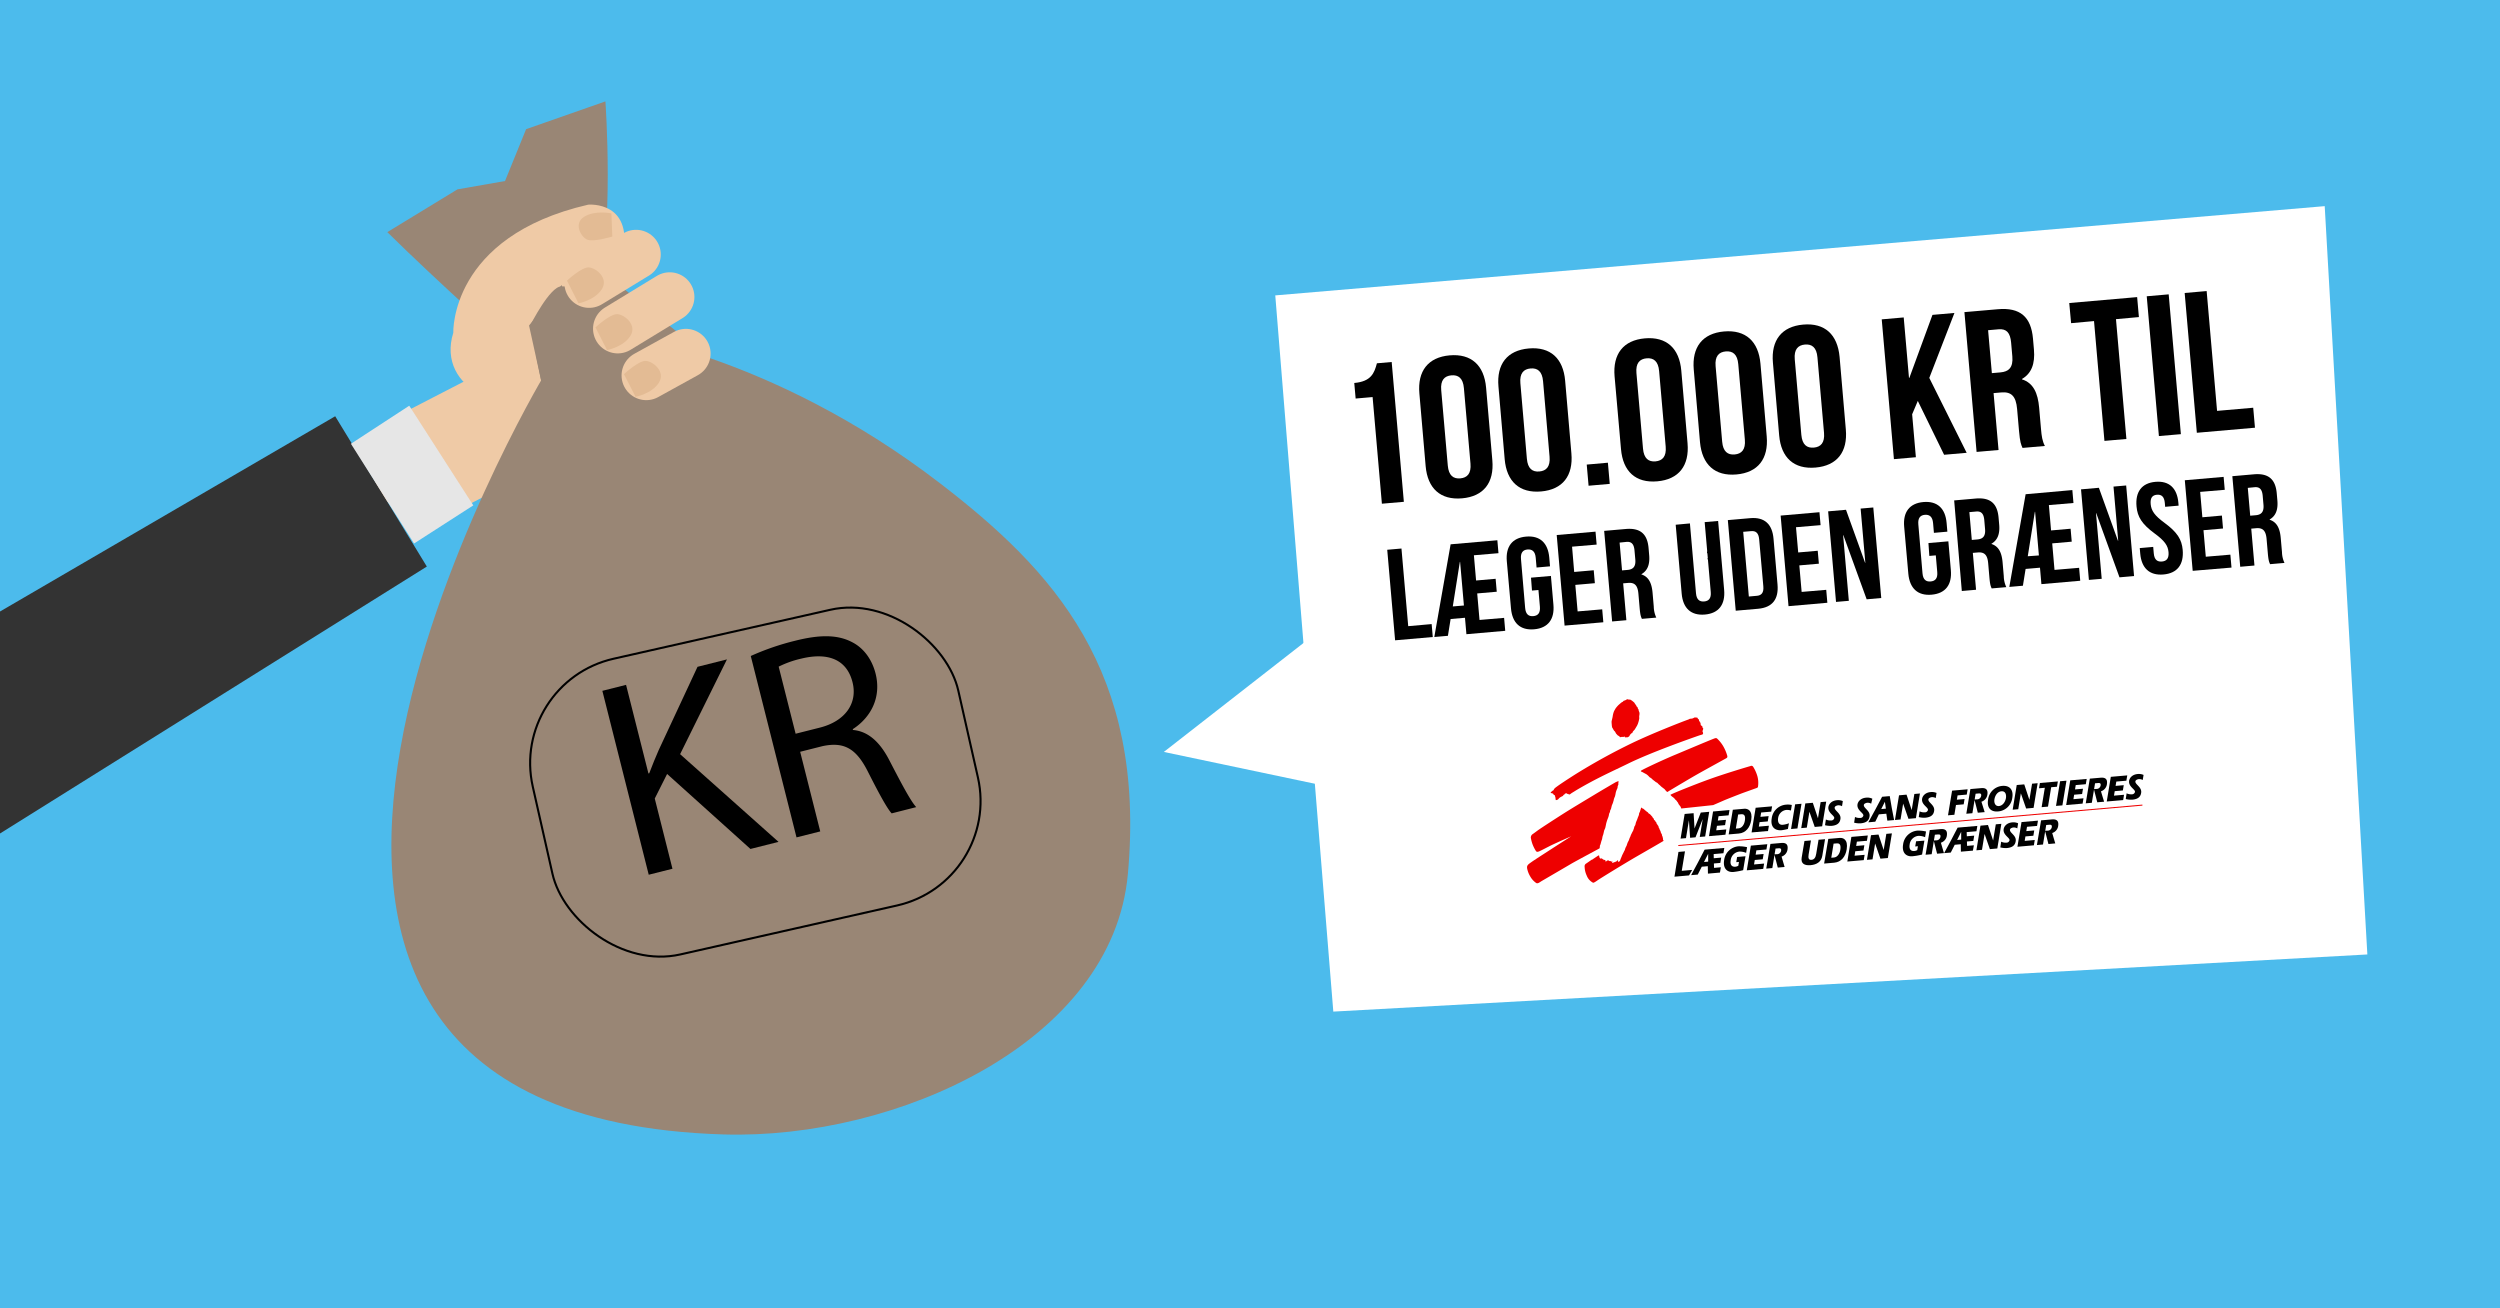
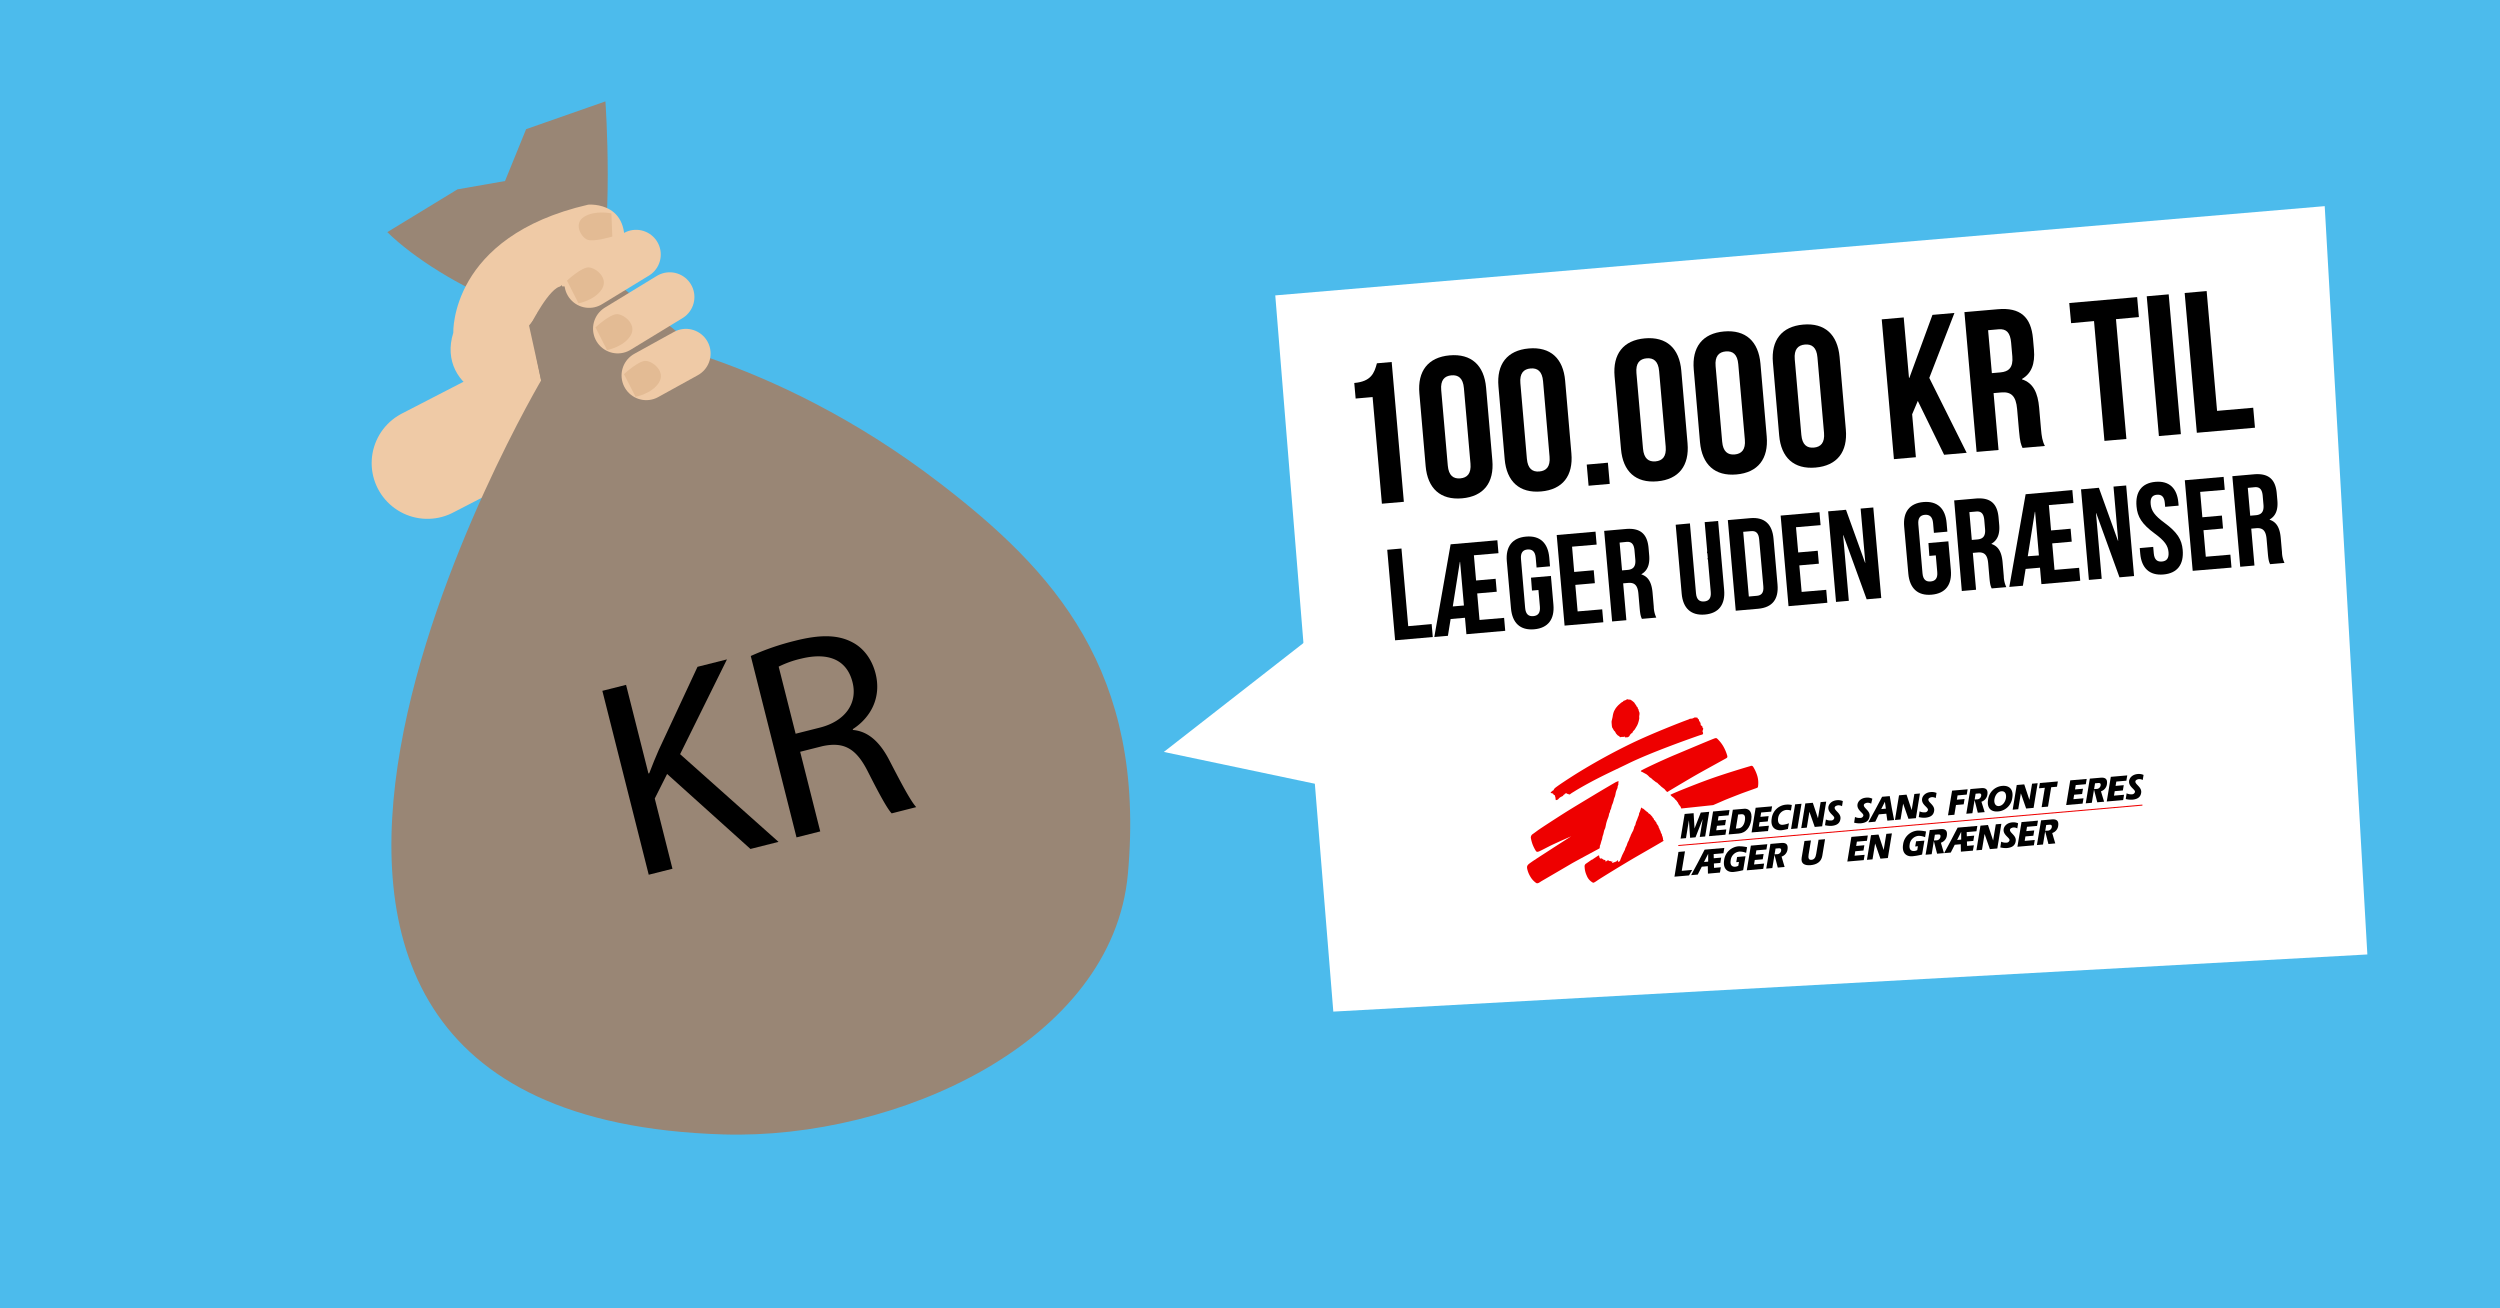
<svg xmlns="http://www.w3.org/2000/svg" id="Lag_1" data-name="Lag 1" viewBox="0 0 1200 628">
  <defs>
    <style>.cls-1{fill:#4cbbec;}.cls-2{fill:#fff;}.cls-10,.cls-12,.cls-3,.cls-5{fill:none;}.cls-3{stroke:#e00;stroke-width:0.49px;}.cls-4{fill:#e00;}.cls-10,.cls-5{stroke:#efcaa6;stroke-linecap:round;}.cls-10,.cls-12,.cls-5{stroke-miterlimit:10;}.cls-5{stroke-width:53.51px;}.cls-6{fill:#998675;}.cls-7{fill:#efcaa6;}.cls-8{fill:#e3bb94;}.cls-9{fill:#333;}.cls-10{stroke-width:23.72px;}.cls-11{fill:#e6e6e6;}.cls-12{stroke:#000;}</style>
  </defs>
  <title>penge til læger u grænser NYHED TWIT</title>
  <rect class="cls-1" width="1200" height="628" />
  <polygon class="cls-2" points="1136.33 458.14 639.99 485.57 612.13 141.79 1115.86 98.95 1136.33 458.14" />
  <polygon class="cls-2" points="637.49 377.54 637.25 299.61 558.64 360.93 637.49 377.54" />
  <path d="M650.05,183.83c8.15-.71,9.63-4.8,10.87-9.45l7.09-.62,5.84,67.11-10.54.91-4.46-51.19-8.14.71Z" />
  <path d="M681.3,188.83c-.94-10.73,4.19-17.36,14.54-18.26s16.54,4.74,17.48,15.48l3,34.89c.94,10.74-4.18,17.36-14.54,18.26s-16.54-4.74-17.47-15.47Zm13.64,34.65c.42,4.79,2.68,6.43,6,6.14s5.3-2.3,4.89-7.09l-3.16-36.24c-.41-4.79-2.68-6.43-6-6.13s-5.3,2.29-4.89,7.09Z" />
  <path d="M719.26,185.53c-.94-10.74,4.18-17.36,14.54-18.27s16.54,4.75,17.47,15.48l3,34.89c.94,10.74-4.19,17.37-14.54,18.27s-16.54-4.74-17.48-15.48Zm13.64,34.64c.41,4.8,2.68,6.44,6,6.14s5.3-2.29,4.89-7.09L740.67,183c-.42-4.79-2.68-6.43-6-6.14s-5.3,2.3-4.89,7.09Z" />
  <path d="M771.79,222.1l.89,10.16-10.16.89L761.63,223Z" />
  <path d="M775,180.67c-.93-10.73,4.19-17.36,14.54-18.26s16.54,4.74,17.48,15.48l3,34.89c.93,10.73-4.19,17.36-14.54,18.26S779,226.3,778.08,215.57Zm13.64,34.65c.42,4.79,2.69,6.43,6,6.14s5.31-2.3,4.89-7.09l-3.15-36.24c-.42-4.79-2.69-6.43-6-6.14s-5.31,2.3-4.89,7.09Z" />
  <path d="M813,177.37c-.93-10.74,4.19-17.37,14.54-18.27s16.54,4.74,17.48,15.48l3,34.89c.93,10.74-4.19,17.37-14.54,18.27S817,223,816,212.26ZM826.64,212c.42,4.8,2.69,6.43,6,6.14s5.31-2.29,4.89-7.09l-3.16-36.23c-.41-4.79-2.68-6.43-6-6.14s-5.3,2.3-4.88,7.09Z" />
  <path d="M851,174.06c-.94-10.73,4.19-17.36,14.54-18.26S882,160.54,883,171.28l3,34.89c.94,10.74-4.18,17.36-14.54,18.26S854.93,219.69,854,209Zm13.64,34.65c.42,4.79,2.68,6.43,6,6.14s5.3-2.3,4.89-7.09l-3.16-36.24c-.41-4.79-2.68-6.43-6-6.14s-5.3,2.3-4.89,7.09Z" />
  <path d="M920.55,192.44l-2.72,6.42,1.79,20.61-10.54.92-5.85-67.1,10.55-.92,2.53,29h.19l11.08-30.23,10.55-.92-12.07,31.18L944,217.35l-10.83.94Z" />
  <path d="M970.81,215c-.73-1.67-1.2-2.69-1.68-8.16l-.92-10.54c-.54-6.23-2.85-8.35-7.64-7.93l-3.65.32L959.3,216l-10.54.92-5.84-67.1,15.91-1.38c10.93-1,16.07,3.72,17,14.07l.46,5.27c.6,6.9-1.22,11.5-5.73,14.12l0,.19c5.46,1.74,7.62,6.58,8.23,13.58l.9,10.35c.29,3.26.59,5.65,1.86,8.05ZM954.29,158.5l1.8,20.61,4.12-.36c3.93-.34,6.18-2.28,5.71-7.65l-.58-6.61c-.41-4.79-2.23-6.76-6-6.43Z" />
  <path d="M993.24,145.45l32.59-2.84.84,9.59-11,1,5,57.51-10.54.92-5-57.51-11,1Z" />
  <path d="M1030.43,142.21l10.54-.92,5.85,67.11-10.55.91Z" />
  <path d="M1048.64,140.63l10.55-.92,5,57.51,17.35-1.51.84,9.59-27.9,2.43Z" />
  <line class="cls-3" x1="805.59" y1="405.85" x2="1028.35" y2="386.45" />
  <polygon points="918.89 381.11 917.62 388.81 917.6 388.82 915.14 381.43 911.53 381.75 909.58 393.59 912.26 393.36 913.5 385.79 913.53 385.79 916.06 393.03 919.63 392.72 921.57 380.87 918.89 381.11" />
  <path d="M903.41,382.45c-2.18,4.11-4.32,8.25-6.62,12.26l3.35-.3,1.71-3.52,3.59-.31.48,3.33,3.25-.28c-.72-3.82-1.53-7.72-2.09-11.5Zm-.42,5.9,1.75-3.5h0l.49,3.3Z" />
  <path d="M925.64,383.66c.1-.63,1-.92,1.44-1a3.32,3.32,0,0,1,2.07.41s.38-2.34.39-2.46a5.79,5.79,0,0,0-2.81-.42c-2.72.23-4,2-4.14,3.39-.28,2.74,3.07,3.95,2.82,5.23a1.46,1.46,0,0,1-1.55,1.11,4.77,4.77,0,0,1-2.45-.47l-.41,2.75a10.17,10.17,0,0,0,3.15.3c3.17-.27,4.06-1.79,4.25-3.4C928.74,386.37,925.38,385.19,925.64,383.66Z" />
  <path d="M894.65,386.35c.1-.62,1-.91,1.44-1a3.31,3.31,0,0,1,2.07.41s.56-2.27.56-2.38a5.39,5.39,0,0,0-3-.5c-2.72.23-4,2-4.14,3.38-.28,2.75,3.07,4,2.83,5.24a1.48,1.48,0,0,1-1.56,1.11,4.87,4.87,0,0,1-2.45-.47l-.41,2.75a10.2,10.2,0,0,0,3.15.3c3.17-.27,4.06-1.79,4.25-3.4C897.75,389.07,894.4,387.92,894.65,386.35Z" />
  <polygon points="974.12 383.88 974.09 383.88 971.64 376.5 968.03 376.81 966.08 388.65 968.76 388.42 970 380.85 970.03 380.85 972.55 388.09 976.12 387.78 978.07 375.94 975.39 376.17 974.12 383.88" />
  <polygon points="939.63 381.79 944.04 381.4 944.46 378.86 937 379.51 935.04 391.35 938.1 391.09 938.87 386.4 942.57 386.08 942.98 383.54 939.29 383.86 939.63 381.79" />
  <polygon points="987.77 375.09 979.15 375.84 978.73 378.38 981.52 378.13 979.98 387.44 983.04 387.17 984.57 377.87 987.35 377.63 987.77 375.09" />
-   <polygon points="988.84 375 986.89 386.84 989.95 386.58 991.9 374.73 988.84 375" />
  <polygon points="999.41 381.13 999.83 378.59 996.01 378.92 996.35 376.84 1001.18 376.42 1001.61 373.89 993.72 374.57 991.76 386.42 999.65 385.73 1000.07 383.19 995.24 383.61 995.59 381.46 999.41 381.13" />
  <polygon points="1018.98 379.42 1019.4 376.88 1015.48 377.23 1015.83 375.15 1020.66 374.73 1021.08 372.19 1013.19 372.88 1011.24 384.72 1019.12 384.04 1019.54 381.49 1014.71 381.91 1015.07 379.76 1018.98 379.42" />
  <path d="M961.09,377.23a7.47,7.47,0,0,0-6.81,6.63c-.65,3.94,1.35,5.93,4.8,5.63a7.42,7.42,0,0,0,6.78-6.31h0C966.64,379,964.54,376.93,961.09,377.23Zm1.76,5.88c-.34,1.89-1.61,3.64-3.35,3.79s-2.47-1.47-2.16-3.29,1.48-3.63,3.33-3.79,2.45,1.39,2.18,3.29Z" />
  <path d="M1025,375c.12-.62,1-.92,1.45-1a3.28,3.28,0,0,1,2.06.41s.39-2.34.4-2.45a5.71,5.71,0,0,0-2.82-.43c-2.72.24-4,2-4.13,3.39-.28,2.74,3.06,4,2.82,5.23a1.49,1.49,0,0,1-1.56,1.12,4.86,4.86,0,0,1-2.44-.48l-.42,2.75a10.23,10.23,0,0,0,3.15.3c3.17-.26,4.06-1.79,4.26-3.4C1028.1,377.7,1024.7,376.5,1025,375Z" />
  <path d="M951.09,384.83a4.18,4.18,0,0,0,2.82-3.23c.39-2.34-.4-3.52-2.95-3.3l-5.18.45-1.95,11.84,2.92-.25,1.54-9.35,1.5-.14c.44,0,1.38-.12,1.17,1.14a2,2,0,0,1-2.15,1.7h-.08l-1,.09,1.62,6.32,3.29-.28S951.15,385.07,951.09,384.83Z" />
  <path d="M1008.47,379.83a4.18,4.18,0,0,0,2.82-3.23c.38-2.35-.4-3.52-3-3.3l-5.18.45-1.95,11.85,2.92-.26,1.54-9.36,1.5-.13c.44,0,1.39-.12,1.18,1.14a2,2,0,0,1-2.15,1.7h-.09l-1,.09,1.63,6.32,3.28-.28S1008.52,380.07,1008.47,379.83Z" />
  <polygon points="848.65 398.88 849.07 396.35 844.24 396.77 844.59 394.62 848.53 394.28 848.94 391.74 845 392.08 845.35 390 850.18 389.58 850.6 387.04 842.71 387.73 840.76 399.57 848.65 398.88" />
  <polygon points="828.2 400.66 828.62 398.13 823.79 398.55 824.14 396.4 828.04 396.06 828.46 393.52 824.56 393.86 824.9 391.78 829.73 391.36 830.15 388.82 822.27 389.51 820.32 401.35 828.2 400.66" />
  <path d="M855.27,398.5a27.93,27.93,0,0,0,2.92-.59l.5-2.74a11.27,11.27,0,0,1-3,.73c-1.88.16-2.49-1.46-2.18-3.29a4.47,4.47,0,0,1,3.88-3.84,6.22,6.22,0,0,1,2.25.28l.43-2.66a8.94,8.94,0,0,0-2.76-.16,7.53,7.53,0,0,0-6.89,6.63C849.77,396.8,851.78,398.8,855.27,398.5Z" />
  <polygon points="862.77 397.65 864.72 385.81 861.66 386.08 859.71 397.92 862.77 397.65" />
  <polygon points="810.66 393.85 810.69 393.84 811.25 402.14 813.85 401.91 817.25 393.25 817.28 393.25 815.89 401.73 818.48 401.51 820.42 389.67 816.37 390.03 813.4 397.62 813.37 397.62 812.93 390.33 808.63 390.7 806.68 402.53 809.27 402.31 810.66 393.85" />
  <polygon points="867.27 397.26 868.51 389.7 868.54 389.7 871.07 396.93 874.63 396.62 876.58 384.78 873.9 385.01 872.63 392.72 872.61 392.72 870.15 385.34 866.55 385.65 864.59 397.49 867.27 397.26" />
  <path d="M840.58,393.74c.82-5-1.91-5.66-3.33-5.54l-5.49.48-2,11.84,4.85-.42C838,399.81,840,397.18,840.58,393.74Zm-3.06.26c-.28,1.74-1.35,3.47-3,3.61l-1.32.12,1.11-6.77,1.52-.13C837.42,390.69,837.89,391.81,837.52,394Z" />
  <path d="M880.65,387.57c.11-.62,1-.91,1.45-1a3.32,3.32,0,0,1,2.07.41s.38-2.34.38-2.46a5.62,5.62,0,0,0-2.8-.42c-2.73.23-4,2-4.14,3.38-.28,2.75,3.06,4,2.82,5.23a1.47,1.47,0,0,1-1.56,1.12,4.85,4.85,0,0,1-2.44-.47l-.42,2.75a10.89,10.89,0,0,0,3.15.3c3.18-.27,4.06-1.79,4.26-3.4C883.76,390.29,880.4,389.13,880.65,387.57Z" />
  <path class="cls-4" d="M764.15,412.7c.8-.57,2.62-1.75,2.83-1.91s.57-.24.59-.13c.08.43.15,1.34.72,1.48.16,0,.56-.19.64-.09a2.91,2.91,0,0,0,.3.31c.07.1.34,0,.4.07s0,.32.12.41.4-.13.54-.12a.41.41,0,0,1,.31.48c-.05.3.15.51.6.07.23-.23.26-.12.46-.25a.41.41,0,0,1,.44,0,1.33,1.33,0,0,0,.39.26c.21.06.42,0,.54,0s.23.34.39.34.29-.31.4-.22c.31.24-.18.75.2.82.2,0,.27-.12.42-.16s.24-.23.37-.25.25.14.42,0l.36-.25c.19-.13.39-.09.49-.19s0-.41.41-.37,0,.45.16.59.48,0,.59-.08a1,1,0,0,0,.45-.58,12,12,0,0,1,.47-1.23c.12-.22.39-1,.55-1.33s.78-1.51.83-1.69a5.77,5.77,0,0,1,.35-.61c.06-.14.16-.61.31-1s.59-1.14.62-1.28.34-1.06.46-1.35.53-.95.62-1.25.35-1,.35-1l.29-.59.22-.62c.13-.35.55-1.12.66-1.38s.46-.82.46-.82l.23-.68.19-.52s.13-.61.2-.78.36-.58.44-.79.26-1.14.38-1.43.67-1.52.71-1.75.63-1.52.67-1.77a4.63,4.63,0,0,1,.12-.77c.08-.16.31-.6.35-.72s.39-1.24.45-1.41.07-.46.25-.48.33.17.47.33.42.12.59.27a8.27,8.27,0,0,1,.78.75c0,.09.32.09.4.17s.14.31.24.35a3.08,3.08,0,0,1,.67.44c.11.13.24.4.37.48a3.76,3.76,0,0,1,.74.48c.09.13.91,1,1,1.12s.2.42.27.53.37.24.4.35a3,3,0,0,0,.17.63c.08.11.4.21.46.32a4.21,4.21,0,0,0,.31.6,1.38,1.38,0,0,1,.26.22c.06.09.15.59.22.67a4.45,4.45,0,0,1,.42.6c.08.15.34.43.39.54s.12.56.18.72.29.47.32.57.1.35.1.35l.22.42a2.63,2.63,0,0,1,.26.57,2.33,2.33,0,0,0,.1.45,4.44,4.44,0,0,1,.25.48,4.45,4.45,0,0,0,.31.59,2.14,2.14,0,0,0,.05.57,3.39,3.39,0,0,1,.29.52,3.2,3.2,0,0,1,0,.42l.13.17s-.05.25,0,.34,0,.3,0,.36a3.9,3.9,0,0,1,.3.53c-.13.17-9.21,5.37-13.11,7.62-5.61,3.24-17.23,10.39-18.46,11.25s-2,1.36-2.34,1.23a6.4,6.4,0,0,1-3-3.4,10.5,10.5,0,0,1-1-4.16,1.52,1.52,0,0,1,.77-1.65c.3-.21,1.89-1.3,2.69-1.87" />
  <path class="cls-4" d="M744.4,380.64c.05.1.25.06.4.08s.24.15.34.15.22-.06.27,0,.15.25.25.38.17.35.31.38.32,0,.37.13,0,.35.1.52c.29.42.18,1.7.41,1.77a1.73,1.73,0,0,0,1.12-.44,5.26,5.26,0,0,1,.71-.75,10.64,10.64,0,0,1,1.31-.71c.32-.09.44-.65.76-.71s.18-.3.4-.41.63-.38.77-.25a1.26,1.26,0,0,0,.43.28c.26.07.51-.07.58.19s.69,0,.69,0,.71-.55,1-.72,1.12-.68,1.12-.68l.9-.56c9.8-5.8,17.62-9.21,24.78-12.72,11.14-5.47,30.64-12.32,34.35-13.6.39-.13,1.26-.35,1.37-.42a.6.6,0,0,0,.33-.51c.06-.37-.25-.84-.27-1s.33-.95.35-1.27a.32.32,0,0,0-.31-.34,2.09,2.09,0,0,0-.1-.68c-.11-.28-.64-.49-.75-.71s-.08-.91-.19-1.12a1,1,0,0,0-.4-.38.4.4,0,0,0,0-.32.26.26,0,0,0-.28-.16,2.37,2.37,0,0,0,0-.59c0-.16-.29-.25-.29-.25s-.29-.16-.31-.34a.43.43,0,0,0-.21-.39,3.42,3.42,0,0,0-.7-.08,1.54,1.54,0,0,0-.69,0,5,5,0,0,1-.92.45,5.74,5.74,0,0,1-1.17.14c-.27.07-.57.29-.89.4-3,1.07-16.81,6.43-26.91,11.26a294.17,294.17,0,0,0-27.23,15c-5.1,3.24-7.81,5.09-8.93,5.93a6.69,6.69,0,0,0-1.29,1.11c-.14.29-.29.73-.63.81s-.34.33-.48.38a1.43,1.43,0,0,0-.45.38.34.34,0,0,0,0,.41" />
  <path class="cls-4" d="M787.93,370.47c-.49-.24-.36-.52.17-.8,3.25-1.74,11.52-5.53,16.27-7.5,4.06-1.69,15.26-6.45,18.4-7.66.75-.28,1.06-.3,1.44,0a16.7,16.7,0,0,1,2.84,3.5,20.3,20.3,0,0,1,2,4.64c.27.94-.15,1.14-.65,1.42-3.43,1.9-11.9,6.53-15.41,8.57s-9.7,5.72-11.82,7c-.9.55-.72.73-1.42.06a7.64,7.64,0,0,1-.67-.81c-.1-.13-1.42-1.11-1.57-1.23s-.9-.89-1.09-1-.86-.88-1.05-1a2.32,2.32,0,0,1-.65-.32,5.42,5.42,0,0,0-.56-.46,4.16,4.16,0,0,1-.48-.37l-.45-.35-.4-.38a2,2,0,0,0-.59-.45,2.13,2.13,0,0,1-.69-.54,7,7,0,0,0-1.29-1.16c-.38-.2-1.3-.69-1.5-.81a9,9,0,0,0-.86-.44" />
  <path class="cls-4" d="M802,381.77c-.38-.32.06-.4.45-.6,1.44-.7,10.08-4.25,17.64-7s18.48-6,20.11-6.46a1,1,0,0,1,1.36.41,17.78,17.78,0,0,1,2,4.5,12.23,12.23,0,0,1,.26,5.1c-.13.47-.76.55-2.23,1.09-.87.33-4.64,1.65-6.17,2.24-1.77.69-6.46,2.5-8.18,3.26-2.13.94-4.93,2.14-4.93,2.14L807,388.08a4.75,4.75,0,0,0-.46-1.09c-.15-.08-.42-.56-.56-.68a2.84,2.84,0,0,1-.38-.61s-.18-.53-.32-.61-.55-.83-.69-.91a4.1,4.1,0,0,1-.64-.62,2.46,2.46,0,0,0-.49-.55,6.15,6.15,0,0,0-.75-.58c-.19-.07-.36-.34-.74-.66" />
  <path class="cls-4" d="M780.93,353.89c-.43.05-.81.08-.93,0s0-.2-.13-.28a.38.38,0,0,0-.39,0c-.06.06,0,.06-.19.12s-.75-.09-.95,0a1.56,1.56,0,0,1-.78.09c-.15-.07-.21-.46-.48-.55a1.85,1.85,0,0,1-.74-.46c-.16-.23-.54-.55-.63-.72a5.21,5.21,0,0,1-.3-.56,3.06,3.06,0,0,0-.32-.5,3.65,3.65,0,0,0-.32-.26c-.09-.09-.2-.41-.3-.54s-.17-.21-.23-.31-.07-.23-.14-.35-.23-.29-.27-.4a9,9,0,0,1-.2-1.53,9.94,9.94,0,0,1-.06-1.42c0-.25.15-.49.18-.75s.28-1.12.33-1.52a12.91,12.91,0,0,1,.27-1.42,12.1,12.1,0,0,1,.41-1.2c.12-.23.56-1,.74-1.31a15.46,15.46,0,0,1,1.25-1.48c.2-.19.69-.61.84-.75s.71-.59.91-.74a.86.86,0,0,1,.4-.14l.2-.24a2,2,0,0,1,.22-.25,1,1,0,0,1,.4-.11,1,1,0,0,1,.67-.25c.15,0,.23-.26.37-.31s.62-.16.69-.09a.69.69,0,0,0,.45.16c.27,0,.5-.05.61,0s.31.19.41.22a10.3,10.3,0,0,1,1.64,1.33c.07.09.1.28.14.33a1.45,1.45,0,0,1,.38.52c.09.24.34.3.4.65s.46.36.6.79c0,.1.13.53.17.59s.14.08.2.23a1.64,1.64,0,0,1,.12.56c0,.19.4.86.4,1.28a5.7,5.7,0,0,1-.12,1.23c-.07.33,0,.94,0,1.2s-.17.89-.19,1.08a17.29,17.29,0,0,1-.51,1.68c-.07.14-.32.75-.44.93s-1,1.73-1.21,1.94a8.7,8.7,0,0,0-.69.74c-.11.21-.19.44-.3.66s-.49.13-.61.38-.51.46-.56.65a1.57,1.57,0,0,1-.39.67,2.25,2.25,0,0,1-1,.47" />
  <path class="cls-4" d="M754.26,401.39s-4.34,1.9-6.07,2.69-3.44,1.57-4.65,2.19c-1.46.75-4,2.07-4.67,2.35-1,.44-1.4.27-1.73-.3a18,18,0,0,1-1.56-3.16,18.49,18.49,0,0,1-.79-3.06,2,2,0,0,1,.76-1.63c.53-.35,1.75-1.26,2.75-2,1.89-1.32,8.45-5.58,12.36-8.06,4.14-2.62,10.69-6.53,14.21-8.66s9.31-5.53,10-5.91a7.4,7.4,0,0,1,1.8-.84c.36,0,.24.16.26.3s-.11.2-.13.48a8.33,8.33,0,0,1,0,.86c-.07.28-.29.56-.32.74a3.07,3.07,0,0,1-.17,1.08,9.46,9.46,0,0,0-.78,2.16,10.45,10.45,0,0,1-.42,1.84,6.86,6.86,0,0,0-.5,1.4c0,.28-.26.95-.32,1.23s-.53,1.34-.6,1.53-.34,1.43-.41,1.62-.39.77-.39.77l-.12.78a5.24,5.24,0,0,0-.42.91,7.46,7.46,0,0,1-.4,1.68,21.78,21.78,0,0,0-1,3c-.12.7-.35,1.73-.42,2s-.5,1.1-.56,1.38-.36,1.67-.48,2a5.45,5.45,0,0,0-.38,1.36,5.3,5.3,0,0,1-.38,1.4c-.18.52-.38,1.41-.49,1.74s-.27.57-.3.75,0,.7-.07.84-.1.37-.1.37c-.22.13-12,6.44-13.62,7.41s-13.54,7.91-14.28,8.35-1.7,1.31-2.48.87a9.4,9.4,0,0,1-2.83-3.08,12,12,0,0,1-1.53-3.89c-.24-1.56.39-1.9,2.56-3.43,1.07-.75,9.58-6.23,12.31-8,.77-.48,6.36-4.08,6.36-4.08" />
  <path d="M869.26,403.41l-1.12,6.75c-.28,1.71,0,2.68,1.37,2.56s2-1.17,2.27-2.88l1.12-6.75,3.12-.27-1.33,8c-.47,2.86-2.69,4.21-5.61,4.46s-4.75-.74-4.28-3.6l1.34-8Z" />
  <polygon points="904.17 407.95 904.14 407.95 901.68 400.58 898.08 400.89 896.13 412.72 898.81 412.49 900.05 404.93 900.08 404.93 902.6 412.16 906.17 411.85 908.11 400.02 905.44 400.25 904.17 407.95" />
  <polygon points="894.6 412.86 895.01 410.32 890.19 410.74 890.54 408.6 894.48 408.25 894.89 405.72 890.96 406.06 891.3 403.99 896.13 403.57 896.54 401.03 888.66 401.71 886.72 413.54 894.6 412.86" />
-   <path d="M886.4,407.73c.82-5-1.91-5.66-3.34-5.53l-5.48.47-2,11.84,4.85-.42C883.82,413.79,885.83,411.17,886.4,407.73Zm-3.06.26c-.29,1.74-1.36,3.46-3,3.61l-1.33.12,1.11-6.77,1.53-.13C883.24,404.68,883.7,405.8,883.34,408Z" />
  <path d="M805.66,408.92l3.13-.27L807.24,418l5-.44-1.5,2.64-7,.61Z" />
  <polygon points="846.11 412.46 846.53 409.92 842.71 410.25 843.05 408.17 847.88 407.75 848.3 405.22 840.41 405.9 838.46 417.75 846.35 417.06 846.77 414.51 841.94 414.94 842.29 412.79 846.11 412.46" />
  <path d="M855.16,411.16a4.16,4.16,0,0,0,2.82-3.23c.39-2.35-.39-3.52-3-3.3l-5.18.45-2,11.85,2.92-.26,1.54-9.36,1.5-.13c.44,0,1.38-.12,1.18,1.14a2,2,0,0,1-2.16,1.7h-.08l-1,.09,1.63,6.33,3.28-.29S855.22,411.4,855.16,411.16Z" />
  <path d="M837.83,411l-1.11,6.68a31.22,31.22,0,0,1-4.62.86c-3.11.27-5.16-1.73-4.51-5.67a7.56,7.56,0,0,1,7-6.65,17.2,17.2,0,0,1,4,.43l-.45,2.73a8,8,0,0,0-3.16-.63,4.68,4.68,0,0,0-4.25,4.2c-.37,2.21.58,3.21,2.22,3.07a3.49,3.49,0,0,0,1.44-.45l.31-1.84-1.3.11.41-2.49Z" />
  <path d="M814.92,419.8l-3.19.28c2.27-4.09,4.37-8.17,6.48-12.24l9.46-.83-.42,2.54-4.69.41.05,2,3.56-.31-.42,2.55-3.08.26.07,2.12,3.27-.29-.43,2.54-5.77.51-.06-3.57-2.9.25Zm5-6.21,0-3.75h0l-2,3.91Z" />
  <path d="M931.63,404.5a4.17,4.17,0,0,0,2.83-3.23c.38-2.34-.4-3.52-3-3.3l-5.18.46-2,11.84,2.92-.25,1.54-9.36,1.5-.13c.44,0,1.39-.12,1.18,1.14a2,2,0,0,1-2.15,1.69h-.09l-1,.09,1.63,6.33,3.28-.29S931.69,404.74,931.63,404.5Z" />
  <polygon points="976.02 401.15 976.44 398.61 972.62 398.94 972.96 396.86 977.79 396.44 978.22 393.91 970.33 394.59 968.37 406.44 976.26 405.75 976.68 403.2 971.85 403.63 972.2 401.48 976.02 401.15" />
  <path d="M985.07,399.85a4.17,4.17,0,0,0,2.83-3.23c.38-2.35-.4-3.52-3-3.3l-5.18.45-2,11.85,2.92-.26,1.54-9.36,1.5-.13c.44,0,1.38-.12,1.18,1.14a2,2,0,0,1-2.16,1.7h-.08l-1,.09,1.63,6.33,3.28-.29S985.13,400.09,985.07,399.85Z" />
  <path d="M964.79,398.21c.1-.62,1-.91,1.44-1a3.31,3.31,0,0,1,2.07.42s.38-2.34.39-2.46a5.81,5.81,0,0,0-2.81-.43c-2.72.24-4,2-4.14,3.39-.28,2.74,3.07,4,2.83,5.23a1.5,1.5,0,0,1-1.56,1.12,5,5,0,0,1-2.45-.47l-.41,2.75a10.85,10.85,0,0,0,3.15.3c3.17-.27,4.05-1.8,4.25-3.4C967.89,400.92,964.53,399.77,964.79,398.21Z" />
  <polygon points="956.71 403.37 956.68 403.38 954.23 396 950.62 396.32 948.67 408.15 951.35 407.92 952.59 400.36 952.62 400.35 955.14 407.58 958.71 407.27 960.65 395.44 957.98 395.68 956.71 403.37" />
  <path d="M923.71,403.5l-1.11,6.68A29.74,29.74,0,0,1,918,411c-3.11.27-5.16-1.72-4.51-5.67a7.56,7.56,0,0,1,7-6.64,16.66,16.66,0,0,1,4,.43l-.45,2.73a8,8,0,0,0-3.16-.64,4.69,4.69,0,0,0-4.25,4.21c-.36,2.2.59,3.2,2.22,3.06a3.39,3.39,0,0,0,1.44-.44l.31-1.85-1.3.11.42-2.48Z" />
  <path d="M936.37,409.23l-3.19.27c2.27-4.08,4.37-8.17,6.48-12.24l9.46-.82L948.7,399l-4.69.41.06,2,3.55-.31-.42,2.54-3.08.27.08,2.11,3.26-.28L947,408.3l-5.77.5-.06-3.57-2.9.26Zm5-6.22,0-3.74h0l-1.95,3.92Z" />
  <path d="M665.87,263.89l6.83-.6,3.24,37.27,11.25-1,.54,6.21-18.08,1.58Z" />
  <path d="M708.52,278.64l9.38-.82.54,6.21-9.38.82,1.11,12.73,11.8-1,.54,6.21-18.63,1.63-.69-7.89-6.89.6-1.3,8.06-6.53.57,7.83-44.49,22.43-1.95.54,6.21-11.8,1Zm-5.84,12-1.83-20.93h-.12l-3.39,21.38Z" />
  <path d="M734.88,277.28l9.56-.83,1.2,13.79c.61,6.95-2.52,11.23-9.23,11.82S725.88,299,725.27,292l-2-22.61c-.6-6.95,2.53-11.23,9.24-11.82s10.53,3.09,11.14,10.05l.36,4.22-6.46.57-.4-4.66c-.27-3.11-1.74-4.17-3.92-4s-3.43,1.49-3.16,4.59l2,23.48c.27,3.11,1.74,4.11,3.91,3.92s3.44-1.43,3.17-4.54l-.7-8-3.1.27Z" />
  <path d="M755.61,274.54l9.38-.82.54,6.21-9.38.82,1.11,12.73,11.8-1,.54,6.21L751,300.29l-3.78-43.48,18.63-1.62.54,6.21-11.8,1Z" />
  <path d="M788.11,297.05c-.47-1.08-.78-1.74-1.09-5.28l-.59-6.84c-.35-4-1.85-5.4-4.95-5.13l-2.36.2,1.54,17.7-6.84.6L770,254.82l10.31-.9c7.08-.62,10.41,2.41,11,9.12l.29,3.42c.39,4.47-.79,7.45-3.71,9.14v.13c3.54,1.13,4.94,4.26,5.34,8.8l.58,6.7a12.86,12.86,0,0,0,1.21,5.22Zm-10.7-36.61,1.17,13.35,2.67-.23c2.54-.23,4-1.48,3.7-5l-.38-4.28c-.27-3.11-1.44-4.38-3.86-4.17Z" />
  <path d="M811.16,251.24l2.92,33.54c.27,3.1,1.74,4.1,3.91,3.92s3.44-1.43,3.17-4.54l-2.92-33.54,6.46-.56,2.89,33.11c.6,6.95-2.53,11.23-9.24,11.81s-10.53-3.08-11.14-10l-2.88-33.11Z" />
  <path d="M829.36,249.65l10.81-.94c6.83-.59,10.52,2.91,11.12,9.86l1.92,22c.6,7-2.42,11-9.25,11.63l-10.81.94Zm7.38,5.62,2.7,31.06,3.85-.34c2.18-.19,3.38-1.42,3.11-4.53l-2-22.6c-.27-3.11-1.67-4.11-3.84-3.92Z" />
  <path d="M863.14,265.18l9.37-.82.55,6.21-9.38.82,1.11,12.73,11.8-1,.54,6.21-18.64,1.63-3.78-43.48,18.63-1.62.54,6.21-11.8,1Z" />
  <path d="M884.82,256.9l-.12,0,2.74,31.49-6.15.53-3.78-43.48,8.57-.74,9.16,25.42h.12l-2.26-26,6.08-.53L903,287.05l-7,.62Z" />
  <path d="M925.65,260.67l9.56-.83,1.2,13.79c.61,7-2.52,11.23-9.23,11.82S916.64,282.36,916,275.4l-2-22.61c-.61-6.95,2.53-11.23,9.24-11.81s10.53,3.08,11.13,10l.37,4.22-6.46.57-.4-4.66c-.27-3.11-1.74-4.17-3.92-4s-3.44,1.49-3.16,4.59l2,23.48c.27,3.11,1.73,4.11,3.91,3.92s3.44-1.43,3.17-4.53l-.7-8-3.1.27Z" />
  <path d="M956,282.44c-.47-1.09-.78-1.75-1.09-5.29l-.59-6.83c-.35-4-1.85-5.41-5-5.14l-2.36.2,1.55,17.7-6.84.6L938,240.2l10.31-.9c7.08-.61,10.41,2.41,11,9.12l.3,3.42c.39,4.47-.79,7.45-3.71,9.15v.12c3.54,1.13,4.94,4.26,5.34,8.8l.58,6.71a12.69,12.69,0,0,0,1.21,5.21Zm-10.7-36.62,1.16,13.35,2.67-.23c2.55-.22,4-1.48,3.7-4.95l-.37-4.29c-.27-3.11-1.44-4.38-3.87-4.17Z" />
  <path d="M984.51,254.61l9.38-.82.54,6.21-9.37.82,1.1,12.73,11.81-1,.54,6.21-18.64,1.62-.68-7.89-6.9.6-1.3,8.06-6.52.57,7.83-44.49,22.42-2,.54,6.21-11.8,1Zm-5.84,12-1.82-20.93h-.12L973.33,267Z" />
  <path d="M1006.2,246.34h-.12l2.74,31.49-6.15.53-3.78-43.47,8.57-.75,9.16,25.42h.12l-2.26-26,6.08-.53,3.79,43.48-7,.61Z" />
  <path d="M1034.62,231.28c6.65-.57,10.41,3.1,11,10.06l.11,1.37-6.46.56-.15-1.8c-.27-3.11-1.62-4.18-3.79-4s-3.31,1.48-3,4.58,1.84,5.41,6.66,8.93c6.15,4.54,8.26,8,8.7,12.95.6,7-2.53,11.24-9.24,11.82s-10.53-3.09-11.14-10l-.23-2.67,6.46-.57.27,3.11c.27,3.1,1.74,4.1,3.91,3.91s3.44-1.42,3.17-4.53-1.85-5.41-6.66-8.93c-6.15-4.53-8.27-8-8.7-13C1024.91,236.13,1028,231.86,1034.62,231.28Z" />
  <path d="M1057.13,248.29l9.38-.82.54,6.21-9.38.82,1.11,12.73,11.8-1,.54,6.21L1052.49,274l-3.78-43.48,18.63-1.62.54,6.21-11.8,1Z" />
  <path d="M1089.64,270.8c-.47-1.08-.78-1.74-1.09-5.29l-.59-6.83c-.36-4-1.85-5.41-5-5.14l-2.36.21,1.54,17.7-6.83.6-3.78-43.48,10.31-.9c7.08-.62,10.41,2.41,11,9.12l.3,3.42c.39,4.47-.79,7.45-3.71,9.14v.13c3.54,1.13,4.94,4.26,5.33,8.79l.59,6.71a12.9,12.9,0,0,0,1.2,5.22Zm-10.7-36.62,1.16,13.36,2.67-.23c2.55-.23,4-1.48,3.7-5l-.37-4.28c-.27-3.11-1.45-4.38-3.87-4.17Z" />
  <path d="M819.42,265.46l0-.62,4.7-2.44.06.7-3.87,2v0l4.15,1.27.06.71Zm.29,3.07-.05-.61,4.85-.42,0,.61Z" />
  <polyline class="cls-5" points="275.41 186.04 260.58 145.79 253.28 153.35 266.93 215.4" />
  <line class="cls-5" x1="205.15" y1="222.29" x2="275.41" y2="186.04" />
  <path class="cls-6" d="M292.38,159.54s76.18,8.83,159,72.56c54.06,41.58,98.88,89.83,90,187.43-7.32,80.69-111,127.5-194.09,125-298.41-9-86.35-364-86.35-364Z" />
-   <path class="cls-6" d="M185.91,111.42l33.67-20.53,22.83-4L252.53,62,290.6,48.67s4.48,63.25-4.49,91.81L244.43,165.9S210.73,135.87,185.91,111.42Z" />
+   <path class="cls-6" d="M185.91,111.42l33.67-20.53,22.83-4L252.53,62,290.6,48.67s4.48,63.25-4.49,91.81S210.73,135.87,185.91,111.42Z" />
  <polygon class="cls-6" points="266.28 215.25 263.94 203.56 253.92 153.51 284.96 126.88 352.34 181.46 266.28 215.25" />
  <path class="cls-7" d="M217.58,159.73s-1.78-46.19,64.76-61.49c0,0,23.05-2.11,16.13,26.45-3.59,14.84-23.57,12.73-29.05,12.77s-14.68,18.3-14.68,18.3,9-3.29.16,21.9S208.92,187,217.58,159.73Z" />
  <path class="cls-8" d="M293.91,113.54s-9.12,2.81-12.12,1.46-6.61-7.77-1.32-11,13-1.58,13-1.58Z" />
  <polygon class="cls-6" points="266.93 215.4 286.05 187.25 269.58 136.81 253.94 156.25 266.93 215.4" />
-   <polygon class="cls-9" points="-94.93 459.45 204.88 271.94 160.89 199.8 -119.16 362.94 -94.93 459.45" />
  <line class="cls-10" x1="305.31" y1="122.17" x2="282.78" y2="135.91" />
  <line class="cls-10" x1="321.46" y1="142.56" x2="296.52" y2="157.77" />
  <line class="cls-10" x1="329.23" y1="169.71" x2="310.21" y2="180.21" />
  <path class="cls-8" d="M272.14,134.7s7-6.49,10.42-6.35,9.7,5.08,6.35,10.42-11.22,6.84-11.22,6.84Z" />
  <path class="cls-8" d="M285.83,157.14s7-6.49,10.42-6.35,9.69,5.08,6.35,10.42-11.22,6.84-11.22,6.84Z" />
  <path class="cls-8" d="M299.51,179.59s7-6.5,10.42-6.36,9.7,5.08,6.36,10.42-11.22,6.84-11.22,6.84Z" />
-   <polygon class="cls-11" points="227.18 242.58 198.75 260.88 168.44 213.01 196.44 194.74 227.18 242.58" />
  <path d="M289.13,331.6l11.38-2.87,10.74,42.54.39-.1c1.5-4,3.06-7.74,4.56-11.18l18.61-39.92,14.13-3.56L326.45,362l47.24,42.1-13.48,3.4-40-36-5.93,11.8L322.78,417l-11.39,2.87Z" />
  <path d="M360.37,314.88a122.09,122.09,0,0,1,21.4-7.35c12.17-3.07,20.58-2.83,27.34.76,5.44,2.8,9.44,8.19,11.16,15,2.94,11.65-2.44,21.22-10.94,26.71l.1.39c7.4.64,13,5.9,17.45,14.53,6,11.58,10.22,19.56,12.91,22.5l-11.78,3c-2.06-2.12-5.94-9.22-11.2-19.59-5.69-11.51-11.56-14.9-22-12.68l-10.73,2.71,9.64,38.22-11.39,2.87Zm21.53,37.31,11.65-2.94c12.17-3.08,18.21-11.7,15.66-21.78-2.87-11.39-12.37-14.28-24.45-11.37a48.33,48.33,0,0,0-11,3.89Z" />
-   <rect class="cls-12" x="257.89" y="302.63" width="209.39" height="145.51" rx="51.38" ry="51.38" transform="translate(-73.82 89.15) rotate(-12.73)" />
</svg>